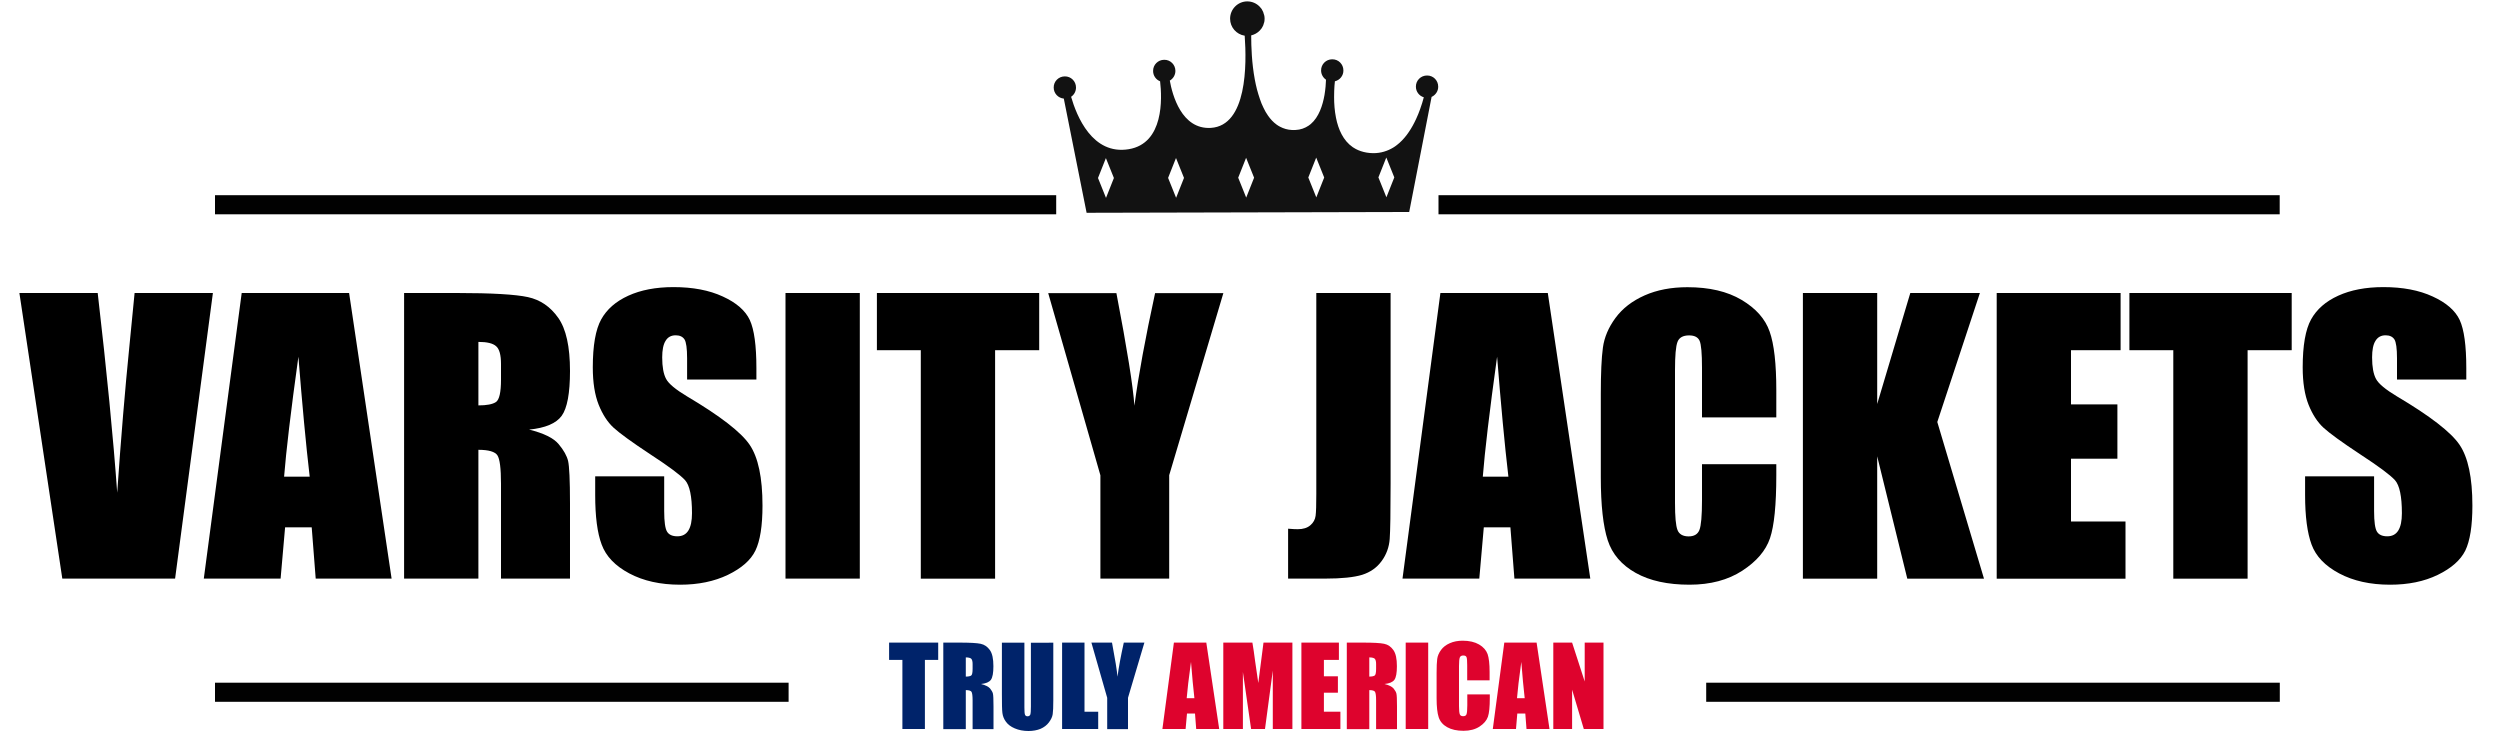
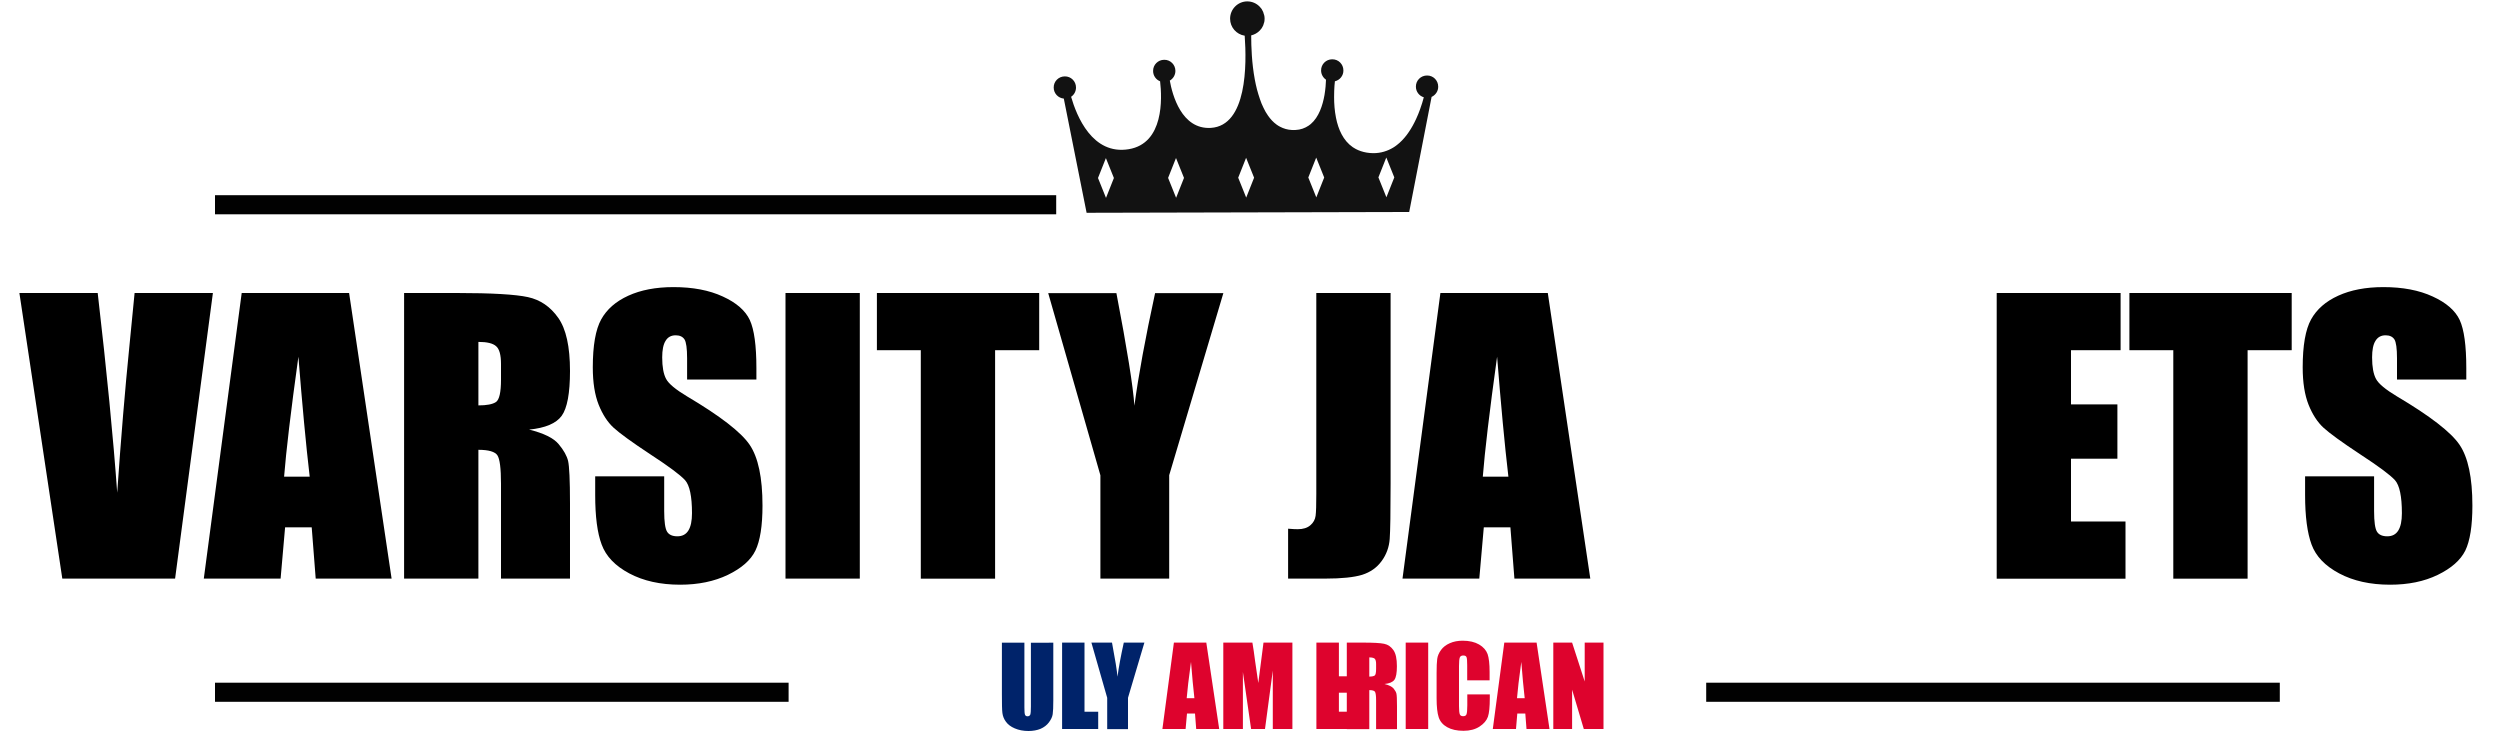
<svg xmlns="http://www.w3.org/2000/svg" version="1.1" id="Layer_1" x="0px" y="0px" viewBox="0 0 250 73.42" style="enable-background:new 0 0 250 73.42;" xml:space="preserve">
  <style type="text/css">
	.st0{fill:#010101;}
	.st1{fill:#121212;}
	.st2{fill:#00236A;}
	.st3{fill:#DE032D;}
</style>
  <g>
    <g>
      <path d="M21.29,29.3l-3.78,28.56H6.23L1.94,29.3h7.83c0.91,7.87,1.56,14.52,1.95,19.97c0.38-5.5,0.79-10.39,1.22-14.66l0.52-5.31    H21.29z" />
      <path d="M34.91,29.3l4.25,28.56h-7.59l-0.4-5.13h-2.66l-0.45,5.13h-7.68l3.79-28.56H34.91z M30.97,47.67    c-0.38-3.24-0.75-7.23-1.13-12c-0.76,5.47-1.23,9.47-1.43,12H30.97z" />
      <path d="M40.41,29.3h5.26c3.5,0,5.88,0.14,7.12,0.41c1.24,0.27,2.25,0.96,3.03,2.07C56.61,32.89,57,34.67,57,37.1    c0,2.22-0.28,3.72-0.83,4.48c-0.55,0.76-1.64,1.22-3.26,1.38c1.47,0.36,2.46,0.85,2.96,1.46c0.51,0.61,0.82,1.17,0.94,1.68    c0.12,0.51,0.19,1.92,0.19,4.23v7.53h-6.9v-9.49c0-1.53-0.12-2.48-0.36-2.84c-0.24-0.36-0.87-0.55-1.9-0.55v12.88h-7.43V29.3z     M47.84,34.19v6.35c0.83,0,1.42-0.11,1.76-0.34c0.33-0.23,0.5-0.97,0.5-2.23v-1.57c0-0.91-0.16-1.5-0.49-1.78    C49.29,34.33,48.7,34.19,47.84,34.19z" />
      <path d="M75.61,37.95h-6.9v-2.12c0-0.99-0.09-1.62-0.26-1.89c-0.18-0.27-0.47-0.41-0.88-0.41c-0.45,0-0.79,0.18-1.01,0.55    c-0.23,0.36-0.34,0.92-0.34,1.66c0,0.95,0.13,1.67,0.39,2.15c0.25,0.48,0.95,1.06,2.1,1.75c3.31,1.96,5.39,3.57,6.25,4.83    c0.86,1.26,1.29,3.29,1.29,6.09c0,2.03-0.24,3.53-0.71,4.5s-1.4,1.77-2.76,2.43c-1.36,0.65-2.95,0.98-4.76,0.98    c-1.99,0-3.68-0.38-5.09-1.13c-1.41-0.75-2.33-1.71-2.76-2.88c-0.44-1.16-0.65-2.82-0.65-4.96v-1.87h6.9v3.48    c0,1.07,0.1,1.76,0.29,2.06c0.19,0.31,0.54,0.46,1.03,0.46s0.86-0.19,1.1-0.58c0.24-0.39,0.36-0.96,0.36-1.73    c0-1.68-0.23-2.78-0.69-3.3c-0.47-0.52-1.63-1.38-3.48-2.59c-1.85-1.22-3.07-2.11-3.67-2.66c-0.6-0.55-1.1-1.32-1.49-2.29    c-0.39-0.98-0.59-2.22-0.59-3.74c0-2.19,0.28-3.79,0.84-4.8c0.56-1.01,1.46-1.8,2.71-2.37c1.25-0.57,2.75-0.86,4.52-0.86    c1.93,0,3.57,0.31,4.93,0.94c1.36,0.62,2.26,1.41,2.7,2.35c0.44,0.95,0.66,2.56,0.66,4.82V37.95z" />
      <path d="M85.98,29.3v28.56h-7.43V29.3H85.98z" />
      <path d="M103.92,29.3v5.72h-4.41v22.85h-7.43V35.02h-4.39V29.3H103.92z" />
      <path d="M122.34,29.3l-5.42,18.22v10.34h-6.88V47.53l-5.22-18.22h6.82c1.07,5.58,1.67,9.33,1.8,11.26    c0.41-3.05,1.1-6.8,2.07-11.26H122.34z" />
      <path d="M139.06,29.3v19.09c0,2.86-0.03,4.7-0.09,5.51s-0.33,1.56-0.81,2.21c-0.48,0.66-1.13,1.11-1.94,1.37    c-0.82,0.25-2.05,0.38-3.69,0.38h-3.72v-4.99c0.45,0.04,0.77,0.05,0.97,0.05c0.53,0,0.95-0.13,1.25-0.39    c0.31-0.26,0.48-0.58,0.53-0.95c0.05-0.38,0.07-1.11,0.07-2.19V29.3H139.06z" />
      <path d="M154.78,29.3l4.25,28.56h-7.59l-0.4-5.13h-2.66l-0.45,5.13h-7.68l3.79-28.56H154.78z M150.84,47.67    c-0.38-3.24-0.75-7.23-1.13-12c-0.76,5.47-1.23,9.47-1.43,12H150.84z" />
-       <path d="M177.63,41.74h-7.43v-4.96c0-1.44-0.08-2.34-0.24-2.7c-0.16-0.36-0.51-0.54-1.05-0.54c-0.61,0-1,0.22-1.16,0.65    c-0.17,0.44-0.25,1.38-0.25,2.82v13.27c0,1.39,0.08,2.29,0.25,2.72c0.16,0.42,0.54,0.64,1.11,0.64c0.55,0,0.91-0.21,1.08-0.64    c0.17-0.42,0.26-1.42,0.26-2.99v-3.59h7.43v1.11c0,2.96-0.21,5.05-0.63,6.29c-0.42,1.24-1.34,2.32-2.77,3.25    c-1.43,0.93-3.19,1.4-5.28,1.4c-2.18,0-3.97-0.39-5.38-1.18c-1.41-0.79-2.35-1.88-2.8-3.27s-0.69-3.49-0.69-6.29v-8.34    c0-2.06,0.07-3.6,0.21-4.63c0.14-1.03,0.56-2.02,1.26-2.97c0.7-0.95,1.67-1.7,2.91-2.25c1.24-0.55,2.67-0.82,4.28-0.82    c2.19,0,3.99,0.42,5.42,1.27s2.36,1.9,2.8,3.16c0.45,1.26,0.67,3.23,0.67,5.89V41.74z" />
-       <path d="M197.99,29.3l-4.26,12.9l4.67,15.67h-7.67l-3.01-12.24v12.24h-7.43V29.3h7.43v11.1l3.31-11.1H197.99z" />
      <path d="M199.68,29.3h12.38v5.72h-4.96v5.42h4.64v5.43h-4.64v6.28h5.45v5.72h-12.88V29.3z" />
      <path d="M229.17,29.3v5.72h-4.41v22.85h-7.43V35.02h-4.39V29.3H229.17z" />
      <path d="M246.6,37.95h-6.9v-2.12c0-0.99-0.09-1.62-0.26-1.89c-0.18-0.27-0.47-0.41-0.88-0.41c-0.45,0-0.78,0.18-1.01,0.55    c-0.23,0.36-0.34,0.92-0.34,1.66c0,0.95,0.13,1.67,0.39,2.15c0.25,0.48,0.95,1.06,2.1,1.75c3.31,1.96,5.39,3.57,6.25,4.83    c0.86,1.26,1.29,3.29,1.29,6.09c0,2.03-0.24,3.53-0.71,4.5c-0.48,0.96-1.4,1.77-2.76,2.43s-2.95,0.98-4.76,0.98    c-1.99,0-3.68-0.38-5.09-1.13s-2.33-1.71-2.76-2.88c-0.43-1.16-0.65-2.82-0.65-4.96v-1.87h6.9v3.48c0,1.07,0.1,1.76,0.29,2.06    c0.19,0.31,0.54,0.46,1.03,0.46s0.86-0.19,1.1-0.58s0.36-0.96,0.36-1.73c0-1.68-0.23-2.78-0.69-3.3    c-0.47-0.52-1.63-1.38-3.48-2.59c-1.85-1.22-3.07-2.11-3.67-2.66s-1.1-1.32-1.49-2.29c-0.39-0.98-0.59-2.22-0.59-3.74    c0-2.19,0.28-3.79,0.84-4.8c0.56-1.01,1.46-1.8,2.71-2.37c1.25-0.57,2.75-0.86,4.52-0.86c1.93,0,3.57,0.31,4.93,0.94    c1.36,0.62,2.26,1.41,2.7,2.35c0.44,0.95,0.66,2.56,0.66,4.82V37.95z" />
    </g>
    <g>
      <rect x="21.5" y="68.27" class="st0" width="57.36" height="1.91" />
    </g>
    <g>
      <rect x="170.62" y="68.27" class="st0" width="57.36" height="1.91" />
    </g>
    <g>
      <rect x="21.5" y="19.52" class="st0" width="84.12" height="1.91" />
    </g>
    <g>
-       <rect x="143.85" y="19.52" class="st0" width="84.12" height="1.91" />
-     </g>
+       </g>
    <g>
      <path class="st1" d="M143.82,8.66c0-0.62-0.5-1.12-1.12-1.11c-0.62,0-1.12,0.5-1.11,1.12c0,0.5,0.33,0.92,0.79,1.06    c-0.09,0.35-0.21,0.75-0.37,1.19c-0.11,0.32-0.25,0.65-0.4,0.98c-0.05,0.11-0.1,0.22-0.16,0.33c-0.11,0.22-0.23,0.44-0.36,0.65    c-0.13,0.21-0.27,0.42-0.42,0.62c-0.29,0.38-0.62,0.73-0.99,1.01c-0.11,0.09-0.23,0.17-0.36,0.25c-0.14,0.08-0.28,0.16-0.42,0.22    c-0.64,0.29-1.37,0.42-2.23,0.28c-0.41-0.07-0.77-0.19-1.09-0.36c-0.11-0.06-0.21-0.12-0.3-0.18c-0.96-0.66-1.45-1.78-1.68-2.94    c-0.14-0.7-0.19-1.42-0.19-2.06c0-0.22,0-0.42,0.01-0.62c0.01-0.37,0.04-0.7,0.07-0.97c0.49-0.12,0.86-0.56,0.85-1.09    c0-0.62-0.5-1.12-1.12-1.11c-0.62,0-1.12,0.5-1.11,1.12c0,0.38,0.2,0.72,0.49,0.92c-0.01,0.38-0.05,0.93-0.15,1.53    c-0.18,1.03-0.56,2.21-1.37,2.9c-0.07,0.06-0.14,0.11-0.21,0.16c-0.37,0.25-0.81,0.42-1.34,0.44c-0.11,0.01-0.22,0-0.33,0    c-0.45-0.02-0.84-0.14-1.2-0.33c-0.12-0.06-0.23-0.13-0.34-0.21c-0.33-0.24-0.61-0.54-0.86-0.9c-0.17-0.24-0.32-0.5-0.45-0.78    c-0.14-0.28-0.26-0.57-0.36-0.88c-0.11-0.31-0.2-0.63-0.29-0.95c-0.08-0.33-0.16-0.66-0.22-1c-0.3-1.61-0.36-3.27-0.36-4.41    c0.33-0.08,0.62-0.24,0.85-0.48c0.01-0.01,0.01-0.01,0.02-0.02c0.07-0.07,0.13-0.15,0.19-0.23c0.02-0.03,0.03-0.05,0.04-0.08    c0.04-0.07,0.08-0.13,0.11-0.21c0.02-0.05,0.03-0.11,0.05-0.17c0.02-0.05,0.04-0.1,0.05-0.15c0.02-0.11,0.03-0.23,0.03-0.34    c0,0,0,0,0,0l0,0v0c0-0.12-0.01-0.23-0.04-0.34c-0.01-0.05-0.03-0.1-0.05-0.15c-0.02-0.06-0.03-0.11-0.05-0.17    c-0.03-0.07-0.07-0.14-0.11-0.21c-0.02-0.03-0.03-0.06-0.04-0.08c-0.06-0.08-0.12-0.16-0.19-0.23c-0.01-0.01-0.01-0.01-0.02-0.02    c-0.31-0.32-0.75-0.52-1.23-0.52c-0.95,0-1.72,0.78-1.72,1.73c0,0.86,0.63,1.57,1.46,1.7c0.21,2.88,0.24,9-3.39,9.22    c-2.93,0.17-3.85-3.32-4.1-4.73c0.33-0.19,0.56-0.55,0.56-0.97c0-0.62-0.5-1.12-1.12-1.11c-0.62,0-1.12,0.5-1.11,1.12    c0,0.47,0.29,0.87,0.7,1.03c0.2,1.71,0.39,6.2-3.13,6.79c-3.65,0.61-5.22-3.33-5.77-5.24c0.3-0.2,0.49-0.54,0.49-0.93    c0-0.62-0.5-1.12-1.12-1.11c-0.62,0-1.12,0.5-1.11,1.12c0,0.58,0.45,1.05,1.01,1.1l2.28,11.42l16.17-0.04v0l16.09-0.04l2.24-11.51    C143.54,9.52,143.83,9.12,143.82,8.66z M110.6,19.79l-0.8-1.99l0.79-1.99l0.8,1.99L110.6,19.79z M117.61,19.78l-0.8-1.99    l0.79-1.99l0.8,1.99L117.61,19.78z M138.63,15.75l0.8,1.99l-0.79,1.99l-0.8-1.99L138.63,15.75z M131.63,19.74l-0.8-1.99l0.79-1.99    l0.8,1.99L131.63,19.74z M123.82,17.77l0.79-1.99l0.8,1.99l-0.79,1.99L123.82,17.77z" />
    </g>
    <g>
-       <path class="st2" d="M93.82,64.26v1.73h-1.33v6.91h-2.25v-6.91h-1.33v-1.73H93.82z" />
-       <path class="st2" d="M94.33,64.26h1.59c1.06,0,1.78,0.04,2.15,0.12s0.68,0.29,0.92,0.63c0.24,0.34,0.35,0.87,0.35,1.61    c0,0.67-0.08,1.12-0.25,1.36c-0.17,0.23-0.5,0.37-0.99,0.42c0.44,0.11,0.74,0.26,0.9,0.44c0.15,0.19,0.25,0.35,0.29,0.51    c0.04,0.15,0.06,0.58,0.06,1.28v2.28h-2.09v-2.87c0-0.46-0.04-0.75-0.11-0.86c-0.07-0.11-0.26-0.17-0.57-0.17v3.9h-2.25V64.26z     M96.58,65.74v1.92c0.25,0,0.43-0.04,0.53-0.1s0.15-0.29,0.15-0.68v-0.48c0-0.27-0.05-0.45-0.15-0.54    C97.02,65.79,96.84,65.74,96.58,65.74z" />
      <path class="st2" d="M105.33,64.26v5.78c0,0.66-0.02,1.12-0.06,1.38c-0.04,0.27-0.17,0.54-0.38,0.82s-0.49,0.49-0.83,0.64    c-0.34,0.14-0.75,0.22-1.21,0.22c-0.52,0-0.97-0.09-1.37-0.26s-0.69-0.39-0.89-0.67c-0.2-0.27-0.31-0.56-0.35-0.87    c-0.04-0.3-0.05-0.94-0.05-1.92v-5.11h2.25v6.48c0,0.38,0.02,0.62,0.06,0.72s0.12,0.16,0.25,0.16c0.14,0,0.23-0.06,0.28-0.17    c0.04-0.12,0.06-0.39,0.06-0.82v-6.37H105.33z" />
      <path class="st2" d="M108.45,64.26v6.91h1.37v1.73h-3.61v-8.64H108.45z" />
      <path class="st2" d="M114.44,64.26l-1.64,5.52v3.13h-2.08v-3.13l-1.58-5.52h2.06c0.32,1.69,0.5,2.82,0.55,3.41    c0.12-0.92,0.33-2.06,0.63-3.41H114.44z" />
      <path class="st3" d="M120.63,64.26l1.29,8.64h-2.3l-0.12-1.55h-0.8l-0.14,1.55h-2.32l1.15-8.64H120.63z M119.44,69.82    c-0.11-0.98-0.23-2.19-0.34-3.63c-0.23,1.65-0.37,2.87-0.43,3.63H119.44z" />
      <path class="st3" d="M129.24,64.26v8.64h-1.96l0-5.84l-0.78,5.84h-1.39l-0.82-5.7l0,5.7h-1.96v-8.64h2.91    c0.09,0.52,0.18,1.13,0.27,1.84l0.32,2.2l0.52-4.04H129.24z" />
-       <path class="st3" d="M130.14,64.26h3.75v1.73h-1.5v1.64h1.4v1.64h-1.4v1.9h1.65v1.73h-3.9V64.26z" />
+       <path class="st3" d="M130.14,64.26h3.75v1.73v1.64h1.4v1.64h-1.4v1.9h1.65v1.73h-3.9V64.26z" />
      <path class="st3" d="M134.68,64.26h1.59c1.06,0,1.78,0.04,2.15,0.12c0.38,0.08,0.68,0.29,0.92,0.63c0.24,0.34,0.35,0.87,0.35,1.61    c0,0.67-0.08,1.12-0.25,1.36c-0.17,0.23-0.5,0.37-0.99,0.42c0.45,0.11,0.74,0.26,0.9,0.44c0.15,0.19,0.25,0.35,0.29,0.51    s0.06,0.58,0.06,1.28v2.28h-2.09v-2.87c0-0.46-0.04-0.75-0.11-0.86c-0.07-0.11-0.26-0.17-0.57-0.17v3.9h-2.25V64.26z     M136.93,65.74v1.92c0.25,0,0.43-0.04,0.53-0.1s0.15-0.29,0.15-0.68v-0.48c0-0.27-0.05-0.45-0.15-0.54    C137.37,65.79,137.19,65.74,136.93,65.74z" />
      <path class="st3" d="M142.82,64.26v8.64h-2.25v-8.64H142.82z" />
      <path class="st3" d="M148.97,68.03h-2.25v-1.5c0-0.44-0.02-0.71-0.07-0.82c-0.05-0.11-0.15-0.16-0.32-0.16    c-0.19,0-0.3,0.07-0.35,0.2c-0.05,0.13-0.08,0.42-0.08,0.85v4.01c0,0.42,0.03,0.69,0.08,0.82c0.05,0.13,0.16,0.19,0.34,0.19    c0.17,0,0.28-0.06,0.33-0.19c0.05-0.13,0.08-0.43,0.08-0.9v-1.09h2.25v0.34c0,0.89-0.06,1.53-0.19,1.9    c-0.13,0.37-0.41,0.7-0.84,0.98c-0.43,0.28-0.97,0.42-1.6,0.42c-0.66,0-1.2-0.12-1.63-0.36s-0.71-0.57-0.85-0.99    s-0.21-1.06-0.21-1.9v-2.53c0-0.62,0.02-1.09,0.06-1.4c0.04-0.31,0.17-0.61,0.38-0.9c0.21-0.29,0.51-0.52,0.88-0.68    c0.38-0.17,0.81-0.25,1.29-0.25c0.66,0,1.21,0.13,1.64,0.38s0.71,0.58,0.85,0.96c0.13,0.38,0.2,0.98,0.2,1.78V68.03z" />
      <path class="st3" d="M153.66,64.26l1.29,8.64h-2.3l-0.12-1.55h-0.8l-0.13,1.55h-2.32l1.15-8.64H153.66z M152.47,69.82    c-0.11-0.98-0.23-2.19-0.34-3.63c-0.23,1.65-0.37,2.87-0.43,3.63H152.47z" />
      <path class="st3" d="M160.35,64.26v8.64h-1.97l-1.17-3.93v3.93h-1.88v-8.64h1.88l1.26,3.89v-3.89H160.35z" />
    </g>
  </g>
  <g>
</g>
  <g>
</g>
  <g>
</g>
  <g>
</g>
  <g>
</g>
  <g>
</g>
</svg>